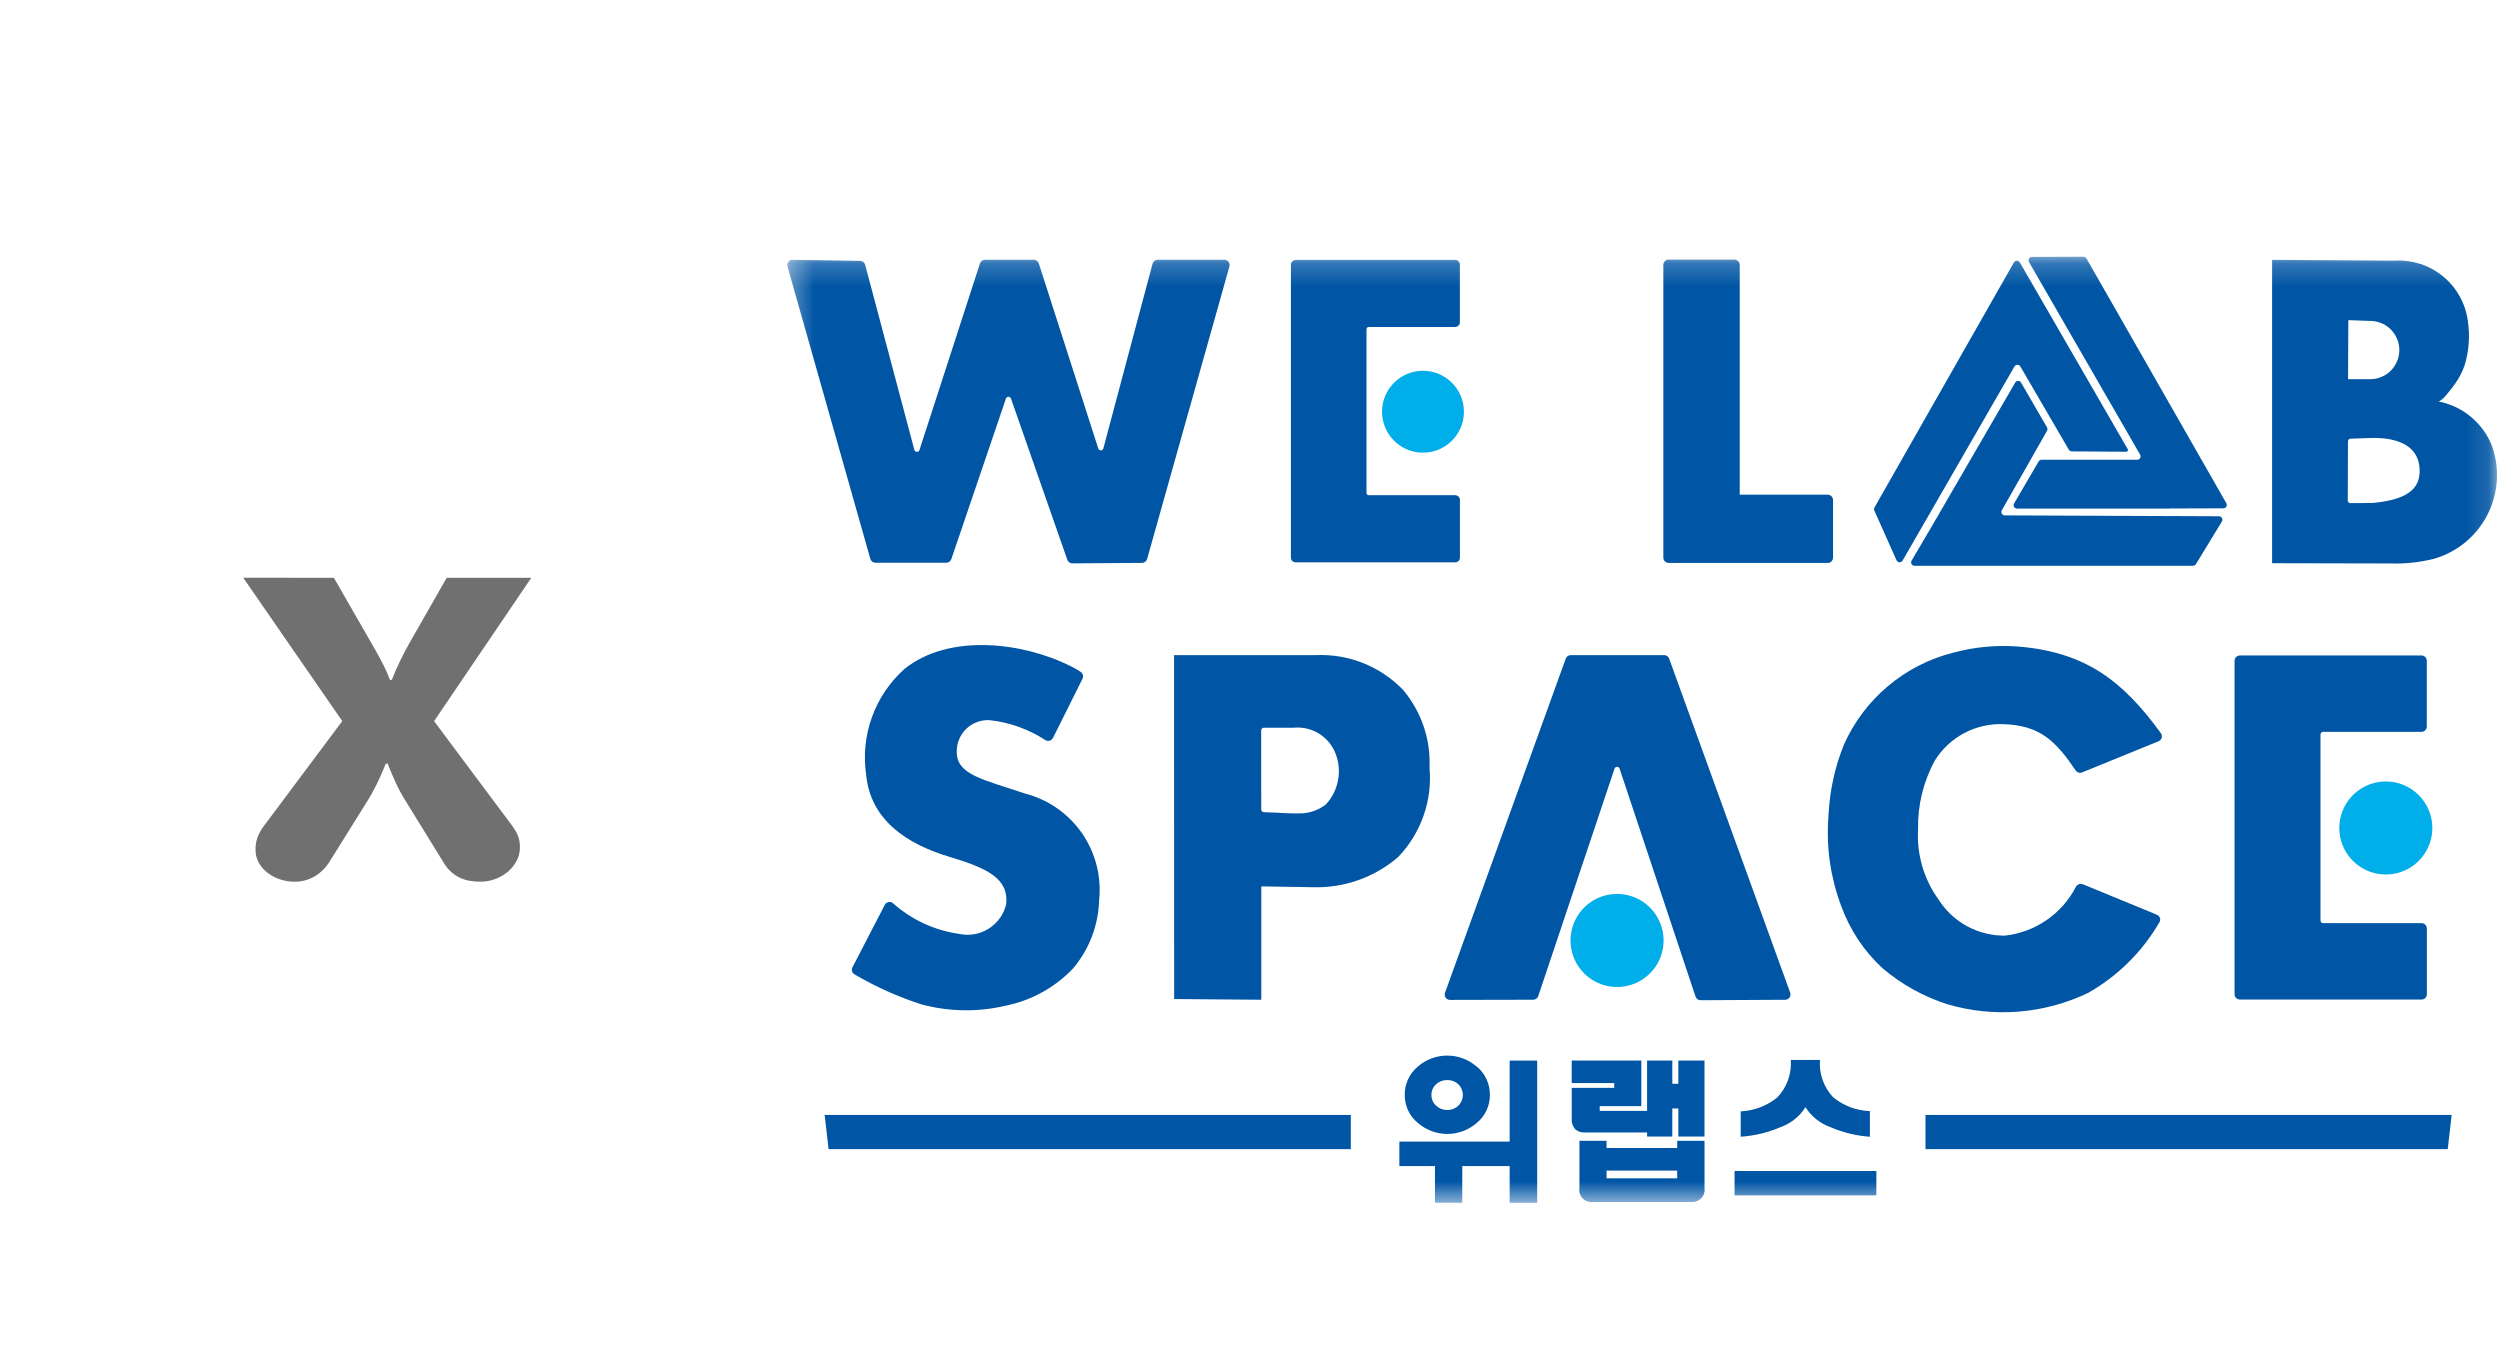
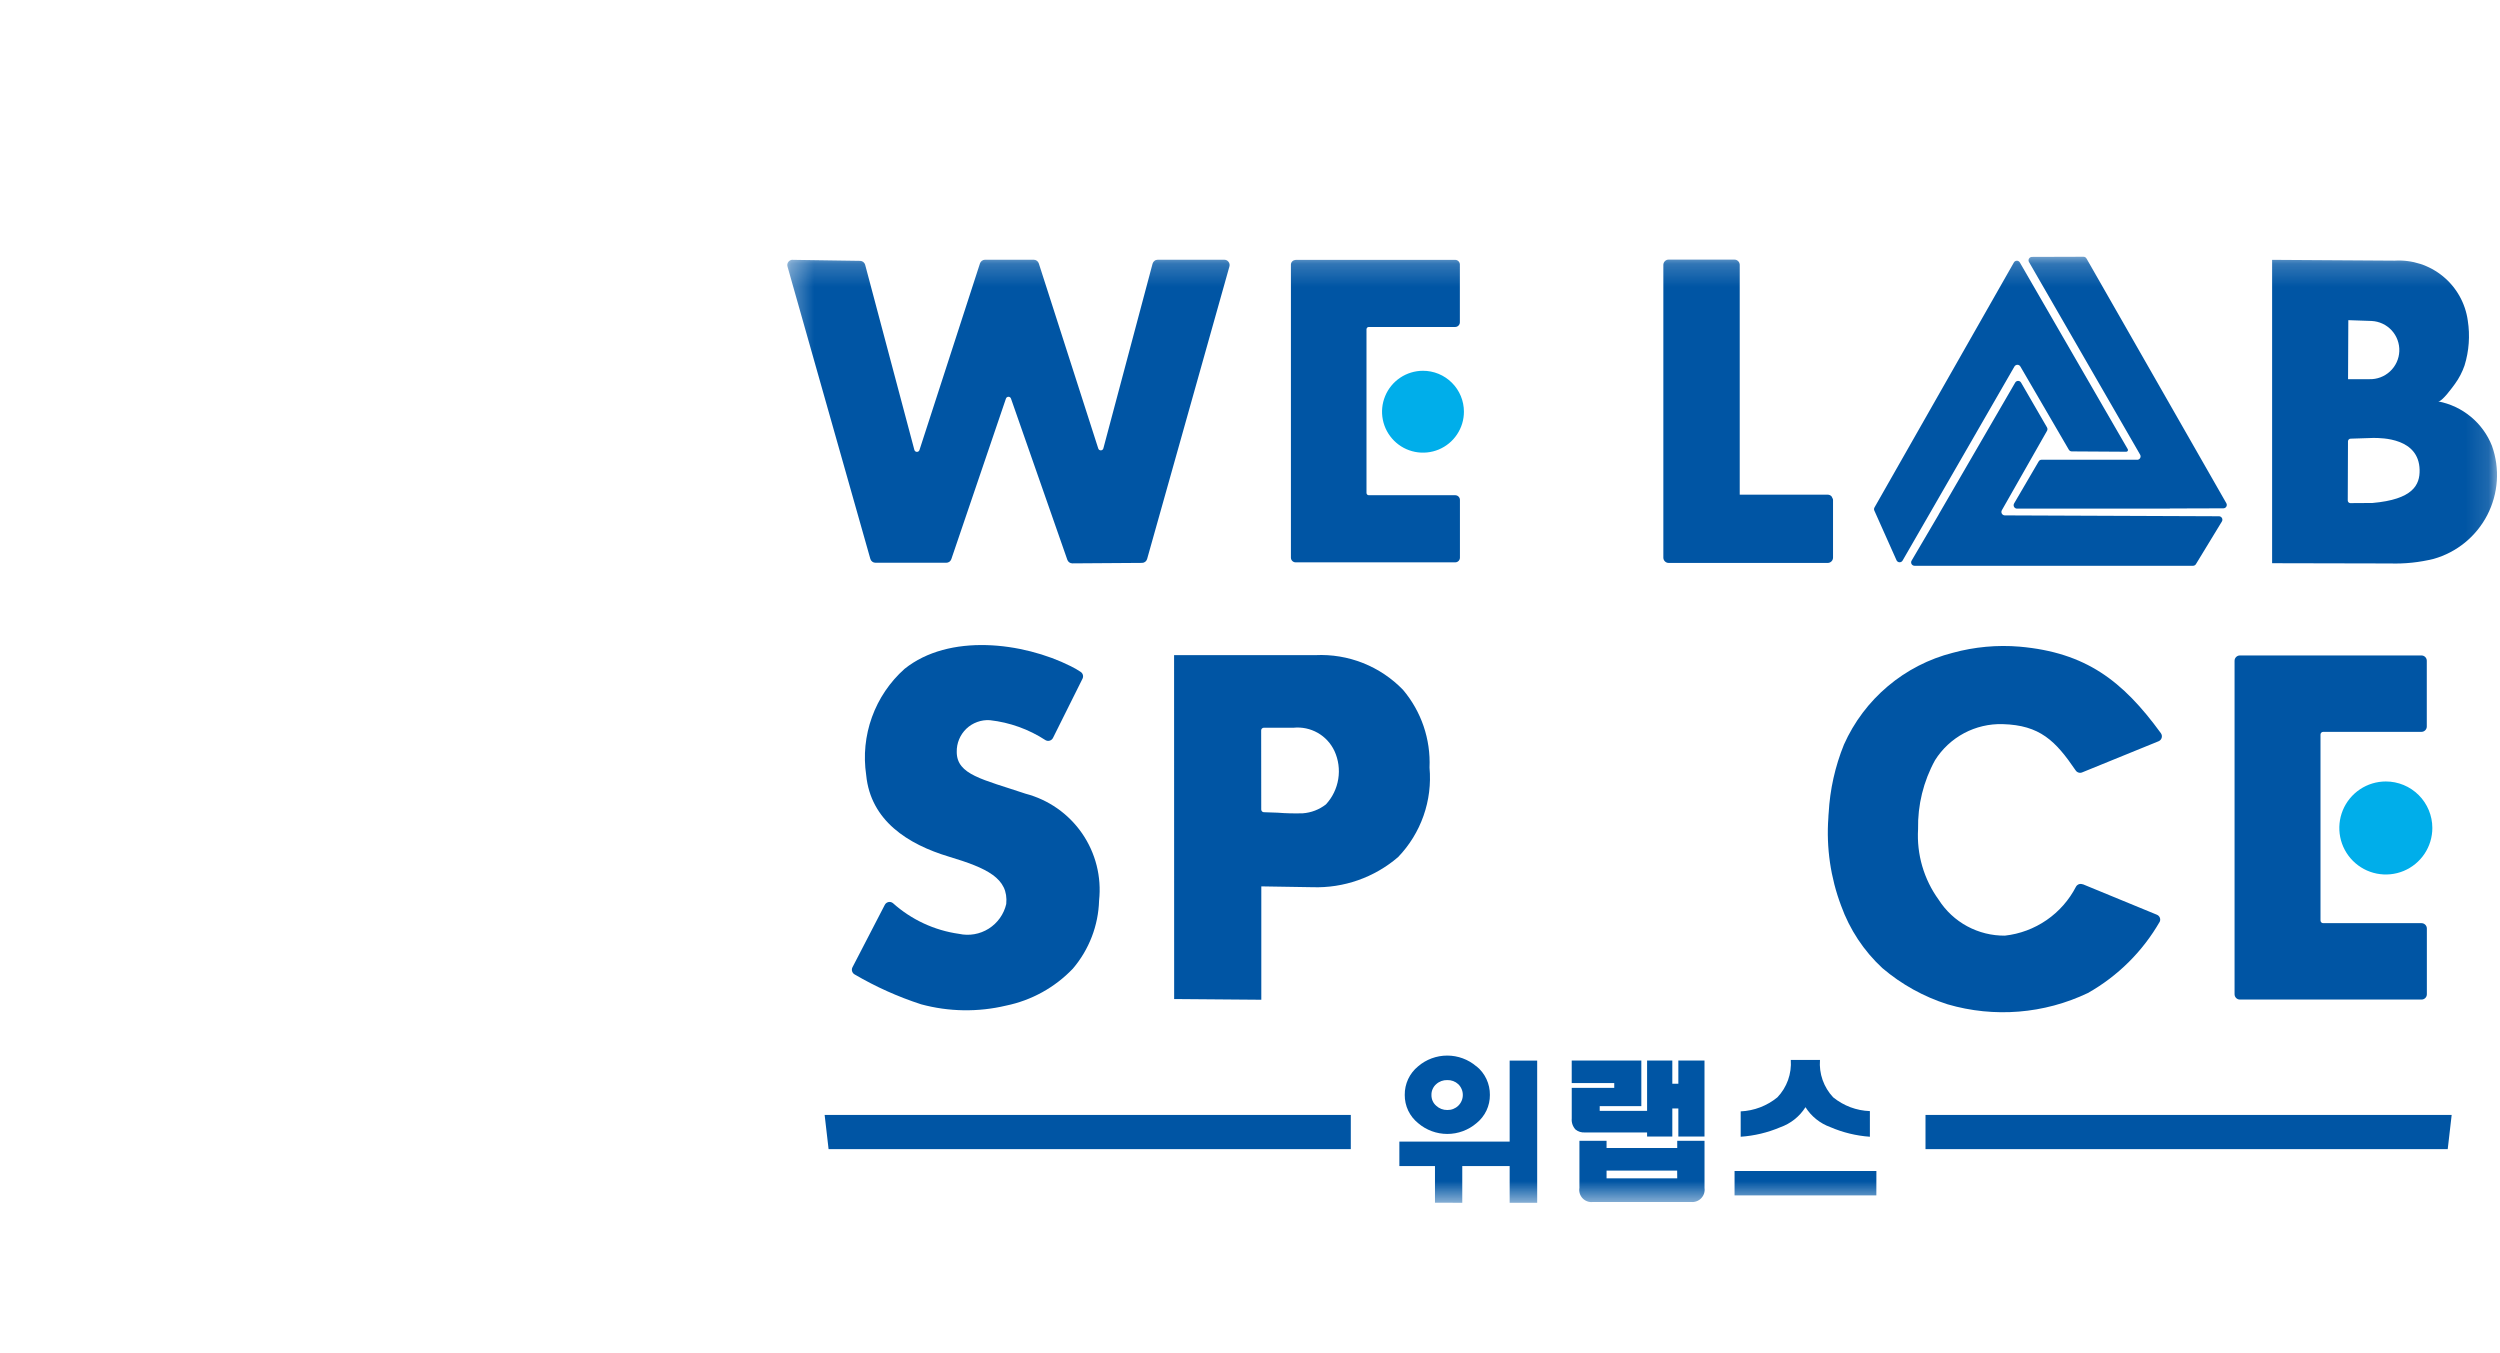
<svg xmlns="http://www.w3.org/2000/svg" width="109" height="59" viewBox="0 0 109 59" fill="none">
-   <path d="M14.557 25.192L16.195 28.042C16.341 28.292 16.486 28.552 16.629 28.823C16.77 29.088 16.894 29.361 17.001 29.642H17.082C17.186 29.379 17.306 29.106 17.441 28.823C17.576 28.54 17.717 28.271 17.863 28.017L19.476 25.192H23.164L18.926 31.442L22.332 36.005C22.439 36.144 22.527 36.297 22.591 36.461C22.645 36.615 22.672 36.778 22.669 36.942C22.67 37.145 22.622 37.346 22.528 37.526C22.434 37.707 22.306 37.869 22.151 38.001C21.988 38.139 21.802 38.248 21.601 38.323C21.388 38.403 21.162 38.443 20.935 38.442C20.784 38.442 20.634 38.429 20.485 38.404C20.338 38.379 20.195 38.335 20.06 38.273C19.922 38.208 19.793 38.124 19.679 38.023C19.553 37.91 19.445 37.779 19.357 37.635L17.682 34.917C17.523 34.666 17.381 34.404 17.257 34.133C17.132 33.86 17.014 33.58 16.901 33.292H16.82C16.745 33.483 16.669 33.665 16.592 33.836C16.515 34.007 16.441 34.162 16.37 34.299C16.299 34.436 16.236 34.556 16.179 34.658C16.122 34.76 16.075 34.838 16.038 34.892L14.37 37.567C14.207 37.83 13.985 38.051 13.72 38.211C13.447 38.369 13.136 38.449 12.82 38.442C12.622 38.441 12.425 38.409 12.236 38.348C12.042 38.288 11.859 38.196 11.695 38.076C11.533 37.959 11.397 37.811 11.295 37.639C11.19 37.457 11.137 37.249 11.142 37.039C11.139 36.857 11.168 36.676 11.229 36.505C11.293 36.339 11.379 36.182 11.485 36.039L14.923 31.439L10.604 25.189L14.557 25.192Z" fill="#707070" />
  <mask id="mask0_1_4" style="mask-type:luminance" maskUnits="userSpaceOnUse" x="34" y="11" width="75" height="42">
    <path d="M108.879 11.194H34.327V52.439H108.879V11.194Z" fill="white" />
  </mask>
  <g mask="url(#mask0_1_4)">
-     <path d="M72.533 41.003C72.533 41.404 72.414 41.797 72.192 42.131C71.969 42.464 71.652 42.725 71.281 42.878C70.91 43.032 70.502 43.072 70.108 42.994C69.715 42.916 69.353 42.722 69.069 42.439C68.785 42.155 68.592 41.793 68.514 41.4C68.436 41.006 68.476 40.598 68.63 40.227C68.783 39.856 69.044 39.539 69.377 39.316C69.711 39.094 70.104 38.975 70.505 38.975C71.043 38.975 71.559 39.189 71.939 39.569C72.319 39.949 72.533 40.465 72.533 41.003Z" fill="#00AEEA" />
    <path d="M106.05 36.1C106.05 36.501 105.931 36.893 105.708 37.227C105.485 37.56 105.169 37.82 104.798 37.974C104.428 38.127 104.02 38.167 103.626 38.089C103.233 38.011 102.872 37.818 102.588 37.534C102.304 37.25 102.111 36.889 102.033 36.496C101.955 36.102 101.995 35.694 102.148 35.324C102.302 34.953 102.562 34.637 102.895 34.414C103.229 34.191 103.621 34.072 104.022 34.072C104.56 34.072 105.076 34.286 105.456 34.666C105.836 35.046 106.05 35.562 106.05 36.1Z" fill="#00AEEA" />
    <path d="M63.827 17.951C63.827 18.304 63.722 18.649 63.526 18.942C63.331 19.236 63.052 19.464 62.726 19.6C62.4 19.735 62.042 19.77 61.696 19.702C61.349 19.634 61.031 19.464 60.782 19.215C60.532 18.966 60.361 18.648 60.292 18.302C60.222 17.956 60.257 17.598 60.392 17.271C60.526 16.945 60.754 16.666 61.047 16.469C61.34 16.273 61.684 16.167 62.037 16.166C62.272 16.165 62.505 16.211 62.722 16.3C62.939 16.39 63.136 16.521 63.302 16.687C63.469 16.853 63.601 17.05 63.691 17.267C63.781 17.484 63.827 17.716 63.827 17.951Z" fill="#00AEEA" />
    <path d="M87.28 22.248L89.25 18.784C89.263 18.761 89.269 18.736 89.269 18.71C89.269 18.684 89.263 18.659 89.25 18.636L88.119 16.682C88.106 16.659 88.087 16.64 88.065 16.627C88.042 16.614 88.017 16.607 87.99 16.607C87.964 16.607 87.939 16.614 87.916 16.627C87.894 16.64 87.875 16.659 87.862 16.682L84.527 22.429V22.434L83.346 24.444C83.332 24.466 83.325 24.492 83.325 24.518C83.325 24.545 83.332 24.571 83.344 24.593C83.358 24.616 83.376 24.635 83.399 24.648C83.422 24.661 83.448 24.668 83.474 24.668H95.615C95.641 24.668 95.665 24.662 95.688 24.649C95.71 24.637 95.729 24.619 95.742 24.597L96.875 22.736C96.889 22.713 96.896 22.688 96.896 22.661C96.897 22.635 96.89 22.609 96.877 22.586C96.864 22.563 96.846 22.544 96.823 22.53C96.8 22.517 96.774 22.509 96.748 22.509L87.409 22.471C87.383 22.471 87.358 22.464 87.335 22.45C87.313 22.437 87.294 22.419 87.281 22.396C87.268 22.374 87.261 22.348 87.261 22.322C87.261 22.296 87.267 22.271 87.28 22.248Z" fill="#0055A4" />
    <path d="M93.181 20.044H89.015C88.989 20.044 88.964 20.051 88.941 20.063C88.919 20.076 88.9 20.095 88.887 20.117L87.814 21.952C87.801 21.975 87.794 22 87.794 22.027C87.794 22.053 87.801 22.079 87.814 22.101C87.827 22.124 87.846 22.143 87.868 22.156C87.891 22.169 87.917 22.176 87.943 22.176H94.604V22.17L96.939 22.163C96.965 22.163 96.991 22.156 97.013 22.143C97.036 22.13 97.055 22.111 97.068 22.089C97.081 22.066 97.088 22.04 97.088 22.014C97.088 21.988 97.081 21.963 97.068 21.94L90.97 11.269C90.957 11.246 90.938 11.227 90.915 11.214C90.892 11.201 90.866 11.194 90.84 11.194L88.593 11.201C88.567 11.201 88.541 11.208 88.519 11.221C88.496 11.234 88.477 11.253 88.464 11.275C88.451 11.298 88.444 11.323 88.444 11.35C88.444 11.376 88.451 11.401 88.464 11.424L93.31 19.824C93.323 19.847 93.33 19.872 93.33 19.898C93.33 19.924 93.323 19.95 93.31 19.973C93.297 19.995 93.278 20.014 93.255 20.027C93.233 20.04 93.207 20.047 93.181 20.047" fill="#0055A4" />
    <path d="M87.806 11.443L81.727 22.127C81.716 22.147 81.709 22.17 81.708 22.193C81.707 22.216 81.711 22.24 81.721 22.261L82.688 24.427C82.699 24.452 82.717 24.474 82.74 24.489C82.762 24.505 82.789 24.514 82.816 24.515C82.844 24.517 82.871 24.51 82.895 24.497C82.919 24.484 82.939 24.465 82.953 24.441L87.83 15.979C87.843 15.956 87.862 15.938 87.885 15.925C87.907 15.911 87.933 15.905 87.959 15.905C87.985 15.905 88.011 15.911 88.034 15.925C88.056 15.938 88.075 15.956 88.088 15.979L90.201 19.607C90.214 19.629 90.233 19.648 90.255 19.661C90.277 19.674 90.302 19.681 90.328 19.681L92.705 19.696C92.718 19.696 92.731 19.692 92.742 19.686C92.754 19.679 92.763 19.67 92.77 19.659C92.776 19.647 92.78 19.634 92.78 19.621C92.78 19.608 92.776 19.595 92.77 19.584L88.064 11.442C88.051 11.419 88.032 11.4 88.01 11.387C87.987 11.373 87.961 11.367 87.935 11.367C87.909 11.367 87.883 11.373 87.86 11.387C87.838 11.4 87.819 11.419 87.806 11.442" fill="#0055A4" />
    <path d="M104.213 24.567L99.064 24.556V11.329L104.405 11.364C105.169 11.318 105.921 11.562 106.513 12.047C107.104 12.532 107.491 13.222 107.596 13.98C107.698 14.633 107.65 15.3 107.455 15.932C107.357 16.218 107.217 16.487 107.04 16.732C106.946 16.861 106.466 17.532 106.302 17.5C106.825 17.599 107.315 17.829 107.725 18.168C108.136 18.507 108.454 18.945 108.65 19.44C108.824 19.93 108.896 20.45 108.861 20.968C108.826 21.486 108.685 21.992 108.447 22.454C108.208 22.916 107.878 23.324 107.476 23.653C107.074 23.982 106.609 24.225 106.109 24.367C105.488 24.52 104.849 24.587 104.209 24.567M103.397 13.994L102.387 13.959L102.375 16.532H103.297C103.633 16.544 103.959 16.422 104.205 16.193C104.451 15.965 104.597 15.648 104.61 15.313C104.623 14.977 104.503 14.65 104.276 14.403C104.048 14.156 103.732 14.009 103.397 13.994ZM102.487 19.126C102.456 19.126 102.427 19.139 102.406 19.16C102.384 19.182 102.372 19.211 102.372 19.242L102.362 21.82C102.362 21.85 102.373 21.878 102.393 21.9C102.414 21.922 102.441 21.934 102.471 21.936L103.44 21.93C105.207 21.774 105.511 21.14 105.495 20.483C105.462 19.101 103.862 19.094 103.477 19.094L102.487 19.126Z" fill="#0055A4" />
    <path d="M38.578 39.45C38.594 39.419 38.617 39.392 38.644 39.372C38.672 39.351 38.704 39.336 38.738 39.329C38.772 39.322 38.807 39.323 38.84 39.331C38.874 39.34 38.905 39.355 38.932 39.377C39.738 40.099 40.741 40.565 41.813 40.716C42.258 40.814 42.724 40.732 43.109 40.489C43.495 40.245 43.769 39.86 43.872 39.416C43.982 38.288 43.027 37.848 41.366 37.348C39.587 36.812 37.96 35.784 37.766 33.793C37.639 32.943 37.725 32.075 38.017 31.267C38.309 30.458 38.797 29.735 39.438 29.163C41.379 27.607 44.586 27.995 46.683 29.045C46.836 29.119 46.983 29.204 47.124 29.299C47.169 29.331 47.202 29.378 47.215 29.432C47.228 29.486 47.222 29.543 47.197 29.592L45.911 32.172C45.897 32.2 45.877 32.226 45.853 32.246C45.829 32.267 45.8 32.283 45.77 32.292C45.74 32.301 45.708 32.304 45.676 32.301C45.644 32.297 45.614 32.288 45.586 32.272C44.856 31.796 44.026 31.497 43.16 31.4C42.972 31.387 42.784 31.414 42.607 31.479C42.43 31.543 42.268 31.643 42.132 31.773C41.996 31.904 41.889 32.061 41.817 32.235C41.745 32.409 41.71 32.596 41.714 32.784C41.714 33.784 42.852 33.979 44.709 34.604C45.714 34.867 46.59 35.481 47.18 36.336C47.769 37.191 48.032 38.23 47.92 39.262C47.889 40.354 47.485 41.402 46.777 42.233C45.992 43.055 44.975 43.617 43.862 43.845C42.643 44.135 41.371 44.115 40.162 43.788C39.153 43.46 38.182 43.024 37.267 42.488C37.213 42.459 37.172 42.411 37.153 42.352C37.134 42.293 37.139 42.23 37.167 42.175L38.578 39.45Z" fill="#0055A4" />
    <path d="M51.19 28.564H57.355C58.062 28.53 58.768 28.647 59.426 28.908C60.084 29.169 60.679 29.567 61.171 30.076C61.97 31.021 62.382 32.232 62.327 33.468C62.391 34.178 62.303 34.894 62.066 35.567C61.83 36.24 61.452 36.854 60.958 37.368C59.922 38.259 58.588 38.728 57.222 38.682L54.993 38.646V43.589L51.193 43.558L51.19 28.564ZM54.99 35.295C54.99 35.325 55.001 35.354 55.022 35.375C55.042 35.397 55.07 35.41 55.1 35.412C55.3 35.422 55.5 35.43 55.7 35.433C56.066 35.462 56.433 35.471 56.8 35.46C57.168 35.434 57.519 35.299 57.81 35.072C58.095 34.764 58.282 34.378 58.348 33.964C58.415 33.549 58.357 33.125 58.182 32.743C58.026 32.41 57.771 32.133 57.451 31.951C57.131 31.77 56.763 31.692 56.397 31.729H55.103C55.088 31.729 55.072 31.732 55.058 31.738C55.044 31.744 55.031 31.752 55.021 31.763C55.01 31.774 55.001 31.787 54.995 31.801C54.99 31.816 54.987 31.831 54.987 31.846L54.99 35.295Z" fill="#0055A4" />
    <path d="M90.805 38.55L94.038 39.881C94.066 39.892 94.092 39.909 94.114 39.93C94.136 39.951 94.153 39.976 94.166 40.004C94.178 40.032 94.184 40.062 94.185 40.092C94.185 40.123 94.179 40.153 94.168 40.181C93.422 41.481 92.34 42.556 91.035 43.294C89.125 44.206 86.946 44.382 84.914 43.788C83.871 43.456 82.904 42.919 82.071 42.209C81.261 41.459 80.644 40.524 80.271 39.485C79.812 38.266 79.623 36.962 79.716 35.662C79.716 35.59 79.725 35.518 79.73 35.446C79.786 34.421 80.011 33.413 80.397 32.462C80.835 31.48 81.489 30.61 82.311 29.918C83.132 29.225 84.1 28.727 85.142 28.462C86.09 28.203 87.076 28.112 88.055 28.194C90.936 28.45 92.546 29.675 94.213 31.965C94.234 31.994 94.248 32.027 94.255 32.062C94.261 32.096 94.259 32.132 94.25 32.166C94.24 32.201 94.223 32.232 94.199 32.258C94.175 32.285 94.146 32.306 94.113 32.319L90.78 33.677C90.731 33.697 90.677 33.7 90.626 33.684C90.575 33.669 90.531 33.637 90.501 33.593C89.617 32.293 88.938 31.618 87.318 31.572C86.732 31.555 86.152 31.691 85.634 31.966C85.117 32.242 84.68 32.648 84.368 33.144C83.862 34.064 83.607 35.101 83.628 36.151C83.563 37.251 83.881 38.339 84.528 39.231C84.837 39.715 85.264 40.112 85.769 40.385C86.274 40.658 86.84 40.799 87.414 40.794C88.067 40.721 88.691 40.488 89.232 40.115C89.773 39.743 90.213 39.242 90.514 38.658C90.542 38.608 90.588 38.571 90.641 38.552C90.695 38.534 90.754 38.536 90.807 38.558" fill="#0055A4" />
    <path d="M34.563 11.329L37.5 11.373C37.551 11.374 37.6 11.391 37.639 11.422C37.679 11.454 37.708 11.497 37.721 11.546L39.866 19.615C39.872 19.639 39.886 19.661 39.906 19.677C39.926 19.692 39.95 19.701 39.975 19.702C40.001 19.703 40.025 19.695 40.046 19.681C40.066 19.666 40.081 19.645 40.089 19.621L42.727 11.485C42.742 11.439 42.771 11.399 42.81 11.37C42.849 11.341 42.896 11.325 42.944 11.324H45.071C45.12 11.324 45.168 11.34 45.208 11.369C45.248 11.398 45.277 11.439 45.292 11.486L47.884 19.555C47.892 19.579 47.907 19.6 47.927 19.615C47.948 19.629 47.973 19.637 47.998 19.636C48.023 19.635 48.047 19.627 48.067 19.611C48.087 19.595 48.101 19.573 48.107 19.549L50.253 11.494C50.267 11.445 50.296 11.402 50.337 11.371C50.377 11.34 50.427 11.324 50.478 11.324H53.378C53.414 11.324 53.45 11.332 53.483 11.348C53.515 11.365 53.544 11.388 53.565 11.418C53.587 11.447 53.602 11.481 53.608 11.517C53.614 11.552 53.612 11.589 53.601 11.624L50.014 24.373C50 24.421 49.971 24.464 49.931 24.495C49.891 24.525 49.842 24.542 49.792 24.542L46.757 24.563C46.709 24.563 46.661 24.549 46.622 24.521C46.582 24.493 46.552 24.454 46.536 24.408L44.079 17.378C44.071 17.355 44.056 17.335 44.037 17.321C44.017 17.306 43.993 17.299 43.969 17.299C43.945 17.299 43.921 17.306 43.901 17.321C43.882 17.335 43.867 17.355 43.859 17.378L41.478 24.378C41.463 24.424 41.433 24.464 41.394 24.493C41.354 24.521 41.307 24.536 41.258 24.536H38.171C38.12 24.536 38.071 24.52 38.031 24.489C37.99 24.459 37.961 24.416 37.947 24.367L34.336 11.625C34.325 11.59 34.323 11.553 34.329 11.517C34.336 11.48 34.351 11.446 34.373 11.417C34.395 11.388 34.424 11.364 34.457 11.348C34.49 11.332 34.526 11.324 34.563 11.325" fill="#0055A4" />
-     <path d="M79.688 24.544H72.754C72.692 24.544 72.633 24.52 72.59 24.476C72.546 24.433 72.522 24.373 72.522 24.312V11.55C72.522 11.489 72.546 11.43 72.59 11.386C72.633 11.342 72.692 11.318 72.754 11.318H75.62C75.681 11.318 75.74 11.342 75.784 11.386C75.828 11.43 75.852 11.489 75.852 11.55V21.568H79.688C79.719 21.568 79.749 21.574 79.777 21.586C79.805 21.598 79.831 21.615 79.852 21.636C79.874 21.658 79.891 21.684 79.903 21.712C79.914 21.74 79.92 21.77 79.92 21.801V24.312C79.92 24.373 79.896 24.433 79.852 24.476C79.808 24.52 79.749 24.544 79.688 24.544Z" fill="#0055A4" />
-     <path d="M70.394 33.512L67.067 43.43C67.052 43.476 67.022 43.516 66.983 43.544C66.943 43.573 66.896 43.588 66.847 43.588L63.221 43.596C63.184 43.596 63.147 43.587 63.114 43.57C63.081 43.553 63.052 43.528 63.031 43.498C63.009 43.467 62.995 43.432 62.99 43.395C62.985 43.358 62.989 43.32 63.002 43.285L68.266 28.718C68.282 28.673 68.312 28.634 68.351 28.606C68.39 28.579 68.437 28.564 68.485 28.564H72.557C72.605 28.564 72.651 28.579 72.69 28.606C72.729 28.633 72.759 28.672 72.775 28.717L78.051 43.278C78.064 43.313 78.068 43.351 78.063 43.388C78.059 43.425 78.045 43.46 78.024 43.49C78.002 43.521 77.974 43.546 77.941 43.563C77.908 43.581 77.871 43.59 77.834 43.59L74.147 43.61C74.098 43.611 74.05 43.595 74.01 43.567C73.97 43.538 73.94 43.498 73.925 43.451L70.614 33.512C70.606 33.489 70.591 33.469 70.572 33.455C70.552 33.44 70.528 33.433 70.504 33.433C70.48 33.433 70.456 33.44 70.436 33.455C70.416 33.469 70.402 33.489 70.394 33.512Z" fill="#0055A4" />
+     <path d="M79.688 24.544H72.754C72.692 24.544 72.633 24.52 72.59 24.476C72.546 24.433 72.522 24.373 72.522 24.312V11.55C72.522 11.489 72.546 11.43 72.59 11.386C72.633 11.342 72.692 11.318 72.754 11.318H75.62C75.681 11.318 75.74 11.342 75.784 11.386C75.828 11.43 75.852 11.489 75.852 11.55V21.568H79.688C79.719 21.568 79.749 21.574 79.777 21.586C79.805 21.598 79.831 21.615 79.852 21.636C79.914 21.74 79.92 21.77 79.92 21.801V24.312C79.92 24.373 79.896 24.433 79.852 24.476C79.808 24.52 79.749 24.544 79.688 24.544Z" fill="#0055A4" />
    <path d="M97.659 28.578H105.576C105.638 28.578 105.697 28.602 105.74 28.646C105.784 28.689 105.808 28.748 105.808 28.81V31.676C105.808 31.738 105.784 31.797 105.74 31.84C105.697 31.884 105.638 31.909 105.576 31.909H101.29C101.259 31.909 101.23 31.921 101.208 31.943C101.186 31.965 101.174 31.994 101.174 32.025V40.134C101.174 40.165 101.186 40.194 101.208 40.216C101.23 40.238 101.259 40.25 101.29 40.25H105.579C105.641 40.25 105.7 40.275 105.743 40.319C105.787 40.362 105.811 40.421 105.811 40.483V43.348C105.811 43.379 105.805 43.409 105.794 43.437C105.782 43.465 105.765 43.491 105.743 43.513C105.722 43.534 105.696 43.551 105.668 43.563C105.64 43.575 105.61 43.581 105.579 43.581H97.659C97.629 43.581 97.598 43.575 97.57 43.563C97.542 43.551 97.516 43.534 97.495 43.513C97.473 43.491 97.456 43.465 97.444 43.437C97.433 43.409 97.427 43.379 97.427 43.348V28.81C97.427 28.748 97.451 28.689 97.495 28.646C97.538 28.602 97.597 28.578 97.659 28.578Z" fill="#0055A4" />
    <path d="M56.484 11.33H63.45C63.503 11.331 63.553 11.353 63.59 11.39C63.627 11.427 63.649 11.477 63.65 11.53V14.056C63.649 14.109 63.627 14.159 63.59 14.196C63.553 14.233 63.503 14.255 63.45 14.256H59.679C59.666 14.256 59.653 14.258 59.641 14.264C59.629 14.269 59.618 14.276 59.608 14.285C59.599 14.294 59.592 14.306 59.587 14.318C59.582 14.33 59.579 14.343 59.579 14.356V21.492C59.579 21.505 59.582 21.518 59.587 21.53C59.592 21.542 59.599 21.553 59.608 21.563C59.618 21.572 59.629 21.579 59.641 21.584C59.653 21.589 59.666 21.592 59.679 21.592H63.453C63.507 21.593 63.557 21.615 63.595 21.654C63.632 21.692 63.653 21.743 63.653 21.797V24.318C63.652 24.371 63.63 24.421 63.593 24.458C63.556 24.495 63.506 24.517 63.453 24.518H56.484C56.431 24.517 56.381 24.495 56.344 24.458C56.307 24.421 56.285 24.371 56.284 24.318V11.535C56.285 11.482 56.307 11.432 56.344 11.395C56.381 11.358 56.431 11.336 56.484 11.335" fill="#0055A4" />
    <path d="M62.565 52.44V50.84H61.012V49.775H65.821V46.241H67.021V52.441H65.821V50.841H63.755V52.441L62.565 52.44ZM64.375 46.491C64.56 46.641 64.708 46.831 64.809 47.047C64.91 47.263 64.962 47.499 64.959 47.737C64.962 47.973 64.91 48.207 64.809 48.421C64.708 48.634 64.559 48.822 64.375 48.97C64.021 49.273 63.569 49.44 63.103 49.44C62.636 49.44 62.185 49.273 61.831 48.97C61.647 48.822 61.498 48.634 61.397 48.421C61.296 48.207 61.245 47.973 61.247 47.737C61.244 47.5 61.295 47.265 61.395 47.049C61.496 46.834 61.643 46.645 61.827 46.494C62.181 46.19 62.632 46.023 63.099 46.023C63.566 46.023 64.017 46.19 64.371 46.494M62.618 47.27C62.55 47.329 62.497 47.403 62.461 47.486C62.425 47.568 62.408 47.658 62.411 47.748C62.41 47.835 62.428 47.922 62.463 48.002C62.499 48.082 62.552 48.153 62.618 48.21C62.749 48.333 62.923 48.4 63.102 48.396C63.19 48.398 63.278 48.383 63.36 48.351C63.442 48.319 63.517 48.271 63.58 48.21C63.643 48.149 63.693 48.076 63.727 47.995C63.762 47.914 63.779 47.828 63.779 47.74C63.779 47.652 63.762 47.566 63.727 47.485C63.693 47.404 63.643 47.331 63.58 47.27C63.45 47.15 63.279 47.086 63.102 47.092C62.924 47.086 62.75 47.15 62.618 47.27Z" fill="#0055A4" />
    <path d="M70.381 47.223H68.527V46.24H71.562V48.228H69.747V48.434H71.813V46.24H72.913V47.252H73.176V46.24H74.316V49.553H73.176V48.328H72.913V49.553H71.813V49.375H69.105C68.956 49.386 68.808 49.341 68.692 49.247C68.632 49.182 68.587 49.105 68.558 49.022C68.53 48.938 68.52 48.85 68.528 48.762V47.43H70.381V47.223ZM68.863 49.739H70.046V50.052H73.127V49.739H74.317V51.794C74.329 51.875 74.322 51.958 74.297 52.037C74.271 52.115 74.228 52.186 74.171 52.245C74.114 52.304 74.044 52.35 73.967 52.377C73.889 52.405 73.807 52.415 73.725 52.406H69.455C69.373 52.417 69.289 52.409 69.211 52.381C69.133 52.354 69.062 52.309 69.004 52.249C68.947 52.19 68.904 52.118 68.879 52.039C68.855 51.959 68.849 51.876 68.863 51.794V49.739ZM73.124 51.039H70.046V51.374H73.127L73.124 51.039Z" fill="#0055A4" />
    <path d="M81.809 52.118H75.627V51.057H81.811L81.809 52.118ZM79.351 46.212C79.328 46.509 79.367 46.808 79.466 47.089C79.566 47.37 79.722 47.627 79.927 47.844C80.381 48.213 80.943 48.424 81.527 48.444V49.562C80.933 49.52 80.349 49.378 79.802 49.142C79.354 48.981 78.973 48.675 78.719 48.273C78.462 48.681 78.074 48.989 77.619 49.149C77.071 49.382 76.488 49.521 75.894 49.562V48.456C76.479 48.43 77.041 48.215 77.494 47.844C77.7 47.628 77.858 47.371 77.959 47.09C78.059 46.809 78.1 46.51 78.078 46.212H79.351Z" fill="#0055A4" />
    <path d="M106.893 48.611L106.721 50.101H83.952V48.611H106.893Z" fill="#0055A4" />
    <path d="M35.954 48.611L36.126 50.101H58.895V48.611H35.954Z" fill="#0055A4" />
  </g>
</svg>